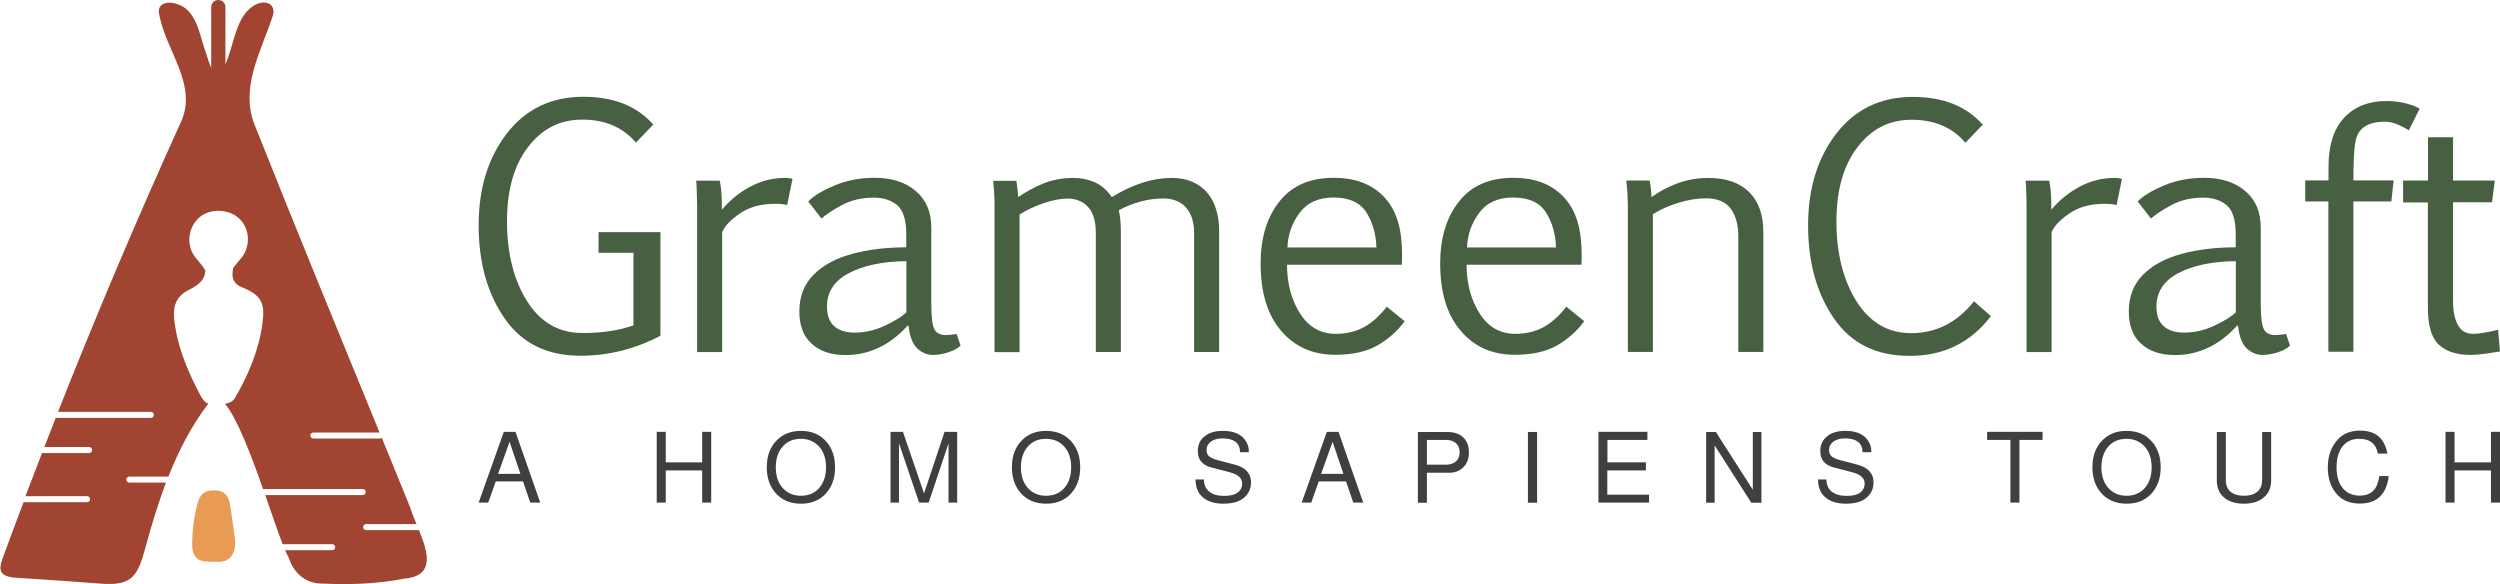
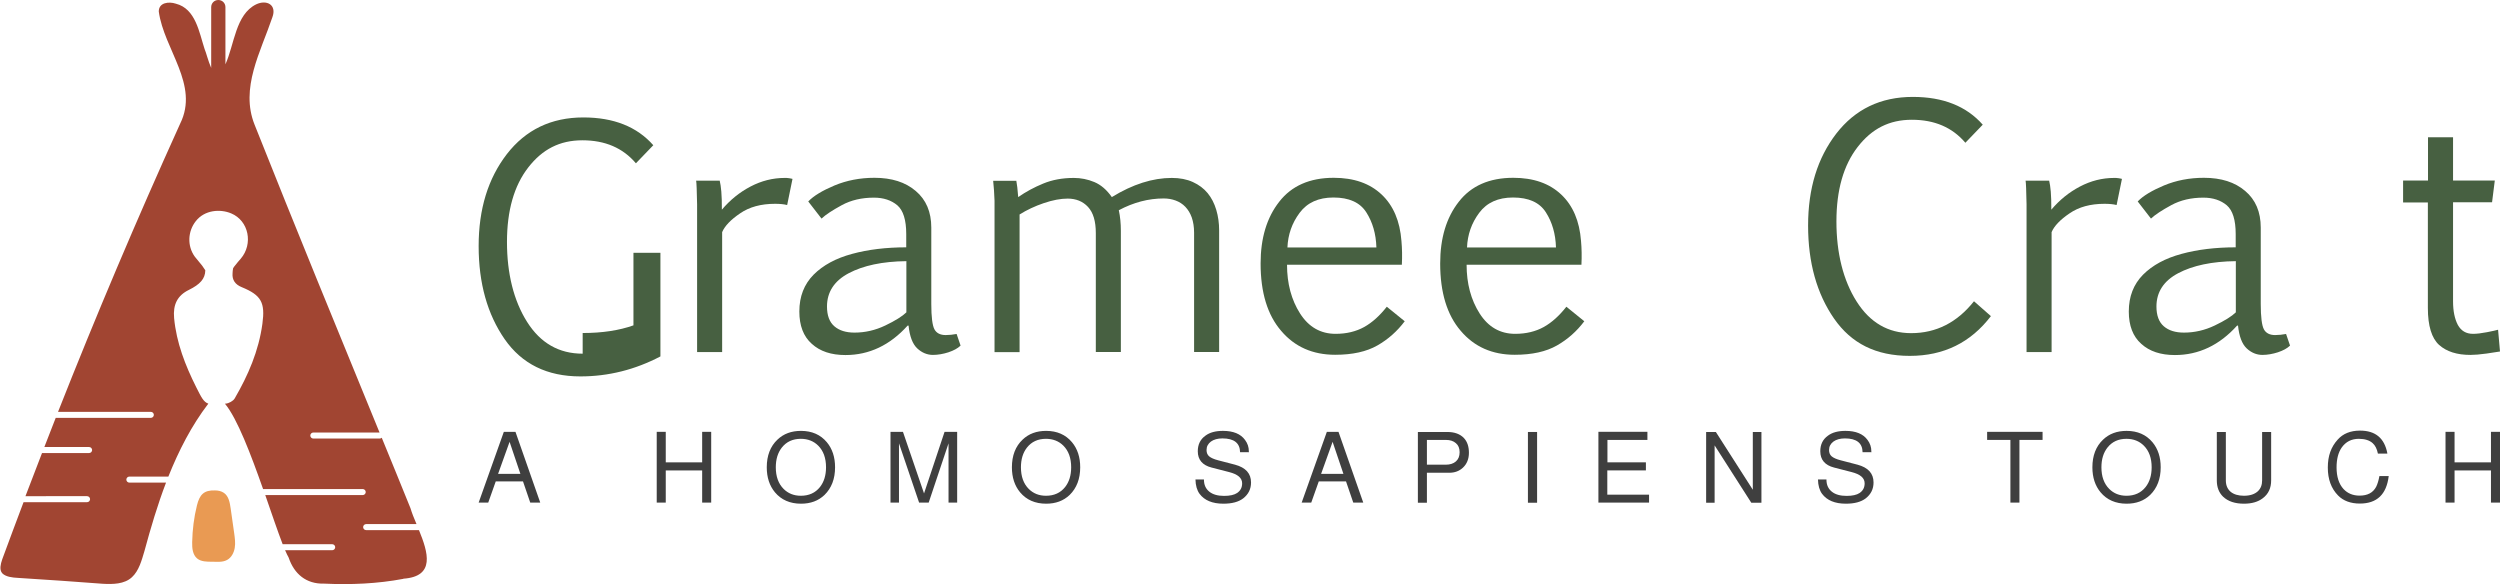
<svg xmlns="http://www.w3.org/2000/svg" viewBox="0 0 182.65 42.67" id="Layer_2">
  <defs>
    <style>
      .cls-1 {
        fill: #e99a53;
      }

      .cls-2 {
        fill: #3f3f3f;
      }

      .cls-3 {
        fill: #a14532;
      }

      .cls-4 {
        fill: #476041;
      }
    </style>
  </defs>
  <g data-name="Layer_1" id="Layer_1-2">
    <g>
      <g>
        <g>
          <g>
            <path d="M38.21,35.17h-1.99l-.55,1.55h-.7l1.84-5.17h.85l1.81,5.17h-.73l-.53-1.55ZM38.02,34.62l-.79-2.34-.84,2.34h1.64Z" class="cls-2" />
            <path d="M51.3,34.37h-2.66v2.35h-.66v-5.17h.66v2.23h2.66v-2.23h.66v5.17h-.66v-2.35Z" class="cls-2" />
            <path d="M58.52,31.48c.8,0,1.43.28,1.89.83.4.48.6,1.09.6,1.83,0,.85-.26,1.52-.77,2.02-.45.43-1.02.64-1.72.64-.8,0-1.44-.28-1.9-.83-.4-.48-.6-1.09-.6-1.83,0-.85.26-1.53.78-2.02.45-.43,1.02-.64,1.72-.64ZM58.51,32.06c-.59,0-1.05.21-1.39.64-.29.37-.44.85-.44,1.44,0,.67.19,1.2.57,1.58.33.33.75.5,1.26.5.59,0,1.06-.21,1.4-.64.29-.37.44-.85.44-1.44,0-.67-.19-1.2-.57-1.58-.33-.33-.76-.5-1.27-.5Z" class="cls-2" />
            <path d="M67.84,36.72h-.69l-1.47-4.33v4.33h-.62v-5.17h.91l1.54,4.5,1.5-4.5h.92v5.17h-.63v-4.33l-1.45,4.33Z" class="cls-2" />
            <path d="M76.43,31.48c.8,0,1.43.28,1.89.83.4.48.6,1.09.6,1.83,0,.85-.26,1.52-.77,2.02-.45.43-1.02.64-1.72.64-.8,0-1.44-.28-1.9-.83-.4-.48-.6-1.09-.6-1.83,0-.85.26-1.53.78-2.02.45-.43,1.02-.64,1.72-.64ZM76.42,32.06c-.59,0-1.05.21-1.39.64-.29.37-.44.85-.44,1.44,0,.67.19,1.2.57,1.58.33.33.75.5,1.26.5.59,0,1.06-.21,1.4-.64.29-.37.44-.85.44-1.44,0-.67-.19-1.2-.57-1.58-.33-.33-.76-.5-1.27-.5Z" class="cls-2" />
            <path d="M91.22,33.04h-.62c-.01-.67-.44-1.01-1.29-1.01-.35,0-.63.08-.84.23-.21.16-.32.36-.32.62,0,.19.06.35.19.46.13.11.35.21.66.29l1.23.32c.78.21,1.17.64,1.17,1.3,0,.48-.19.86-.57,1.16-.34.26-.82.39-1.45.39-.8,0-1.38-.24-1.74-.72-.19-.26-.29-.61-.3-1.05h.62v.02c0,.37.13.66.39.87s.62.31,1.08.31c.42,0,.74-.07.95-.21.25-.17.37-.4.37-.71,0-.39-.32-.66-.95-.82l-1.28-.33c-.67-.17-1.01-.57-1.01-1.19,0-.49.18-.87.56-1.14.32-.24.75-.35,1.28-.35.75,0,1.29.22,1.61.66.19.25.28.53.28.83v.08Z" class="cls-2" />
            <path d="M98.34,35.17h-1.99l-.55,1.55h-.7l1.84-5.17h.85l1.81,5.17h-.73l-.53-1.55ZM98.15,34.62l-.79-2.34-.84,2.34h1.64Z" class="cls-2" />
            <path d="M104.25,34.54v2.19h-.66v-5.17h2.14c.54,0,.95.15,1.23.45.24.26.36.62.36,1.07s-.15.82-.44,1.09c-.27.25-.6.37-1,.37h-1.62ZM104.25,33.95h1.38c.31,0,.56-.08.74-.24s.27-.38.27-.67-.09-.51-.27-.66c-.18-.16-.42-.24-.74-.24h-1.38v1.81Z" class="cls-2" />
            <path d="M112.3,31.56v5.17h-.67v-5.17h.67Z" class="cls-2" />
            <path d="M117.43,34.37v1.77h3.05v.58h-3.7v-5.17h3.58v.59h-2.92v1.64h2.81v.59h-2.81Z" class="cls-2" />
            <path d="M128.69,31.56v5.17h-.74l-2.68-4.19v4.19h-.62v-5.17h.71l2.7,4.22v-4.22h.62Z" class="cls-2" />
            <path d="M136.7,33.04h-.62c-.01-.67-.44-1.01-1.29-1.01-.35,0-.63.08-.84.23-.21.16-.32.36-.32.62,0,.19.06.35.19.46.13.11.35.21.66.29l1.23.32c.78.21,1.17.64,1.17,1.3,0,.48-.19.86-.57,1.16-.34.26-.82.39-1.45.39-.8,0-1.38-.24-1.74-.72-.19-.26-.29-.61-.3-1.05h.62v.02c0,.37.13.66.39.87s.62.31,1.08.31c.42,0,.74-.07.95-.21.25-.17.37-.4.37-.71,0-.39-.32-.66-.95-.82l-1.28-.33c-.67-.17-1.01-.57-1.01-1.19,0-.49.18-.87.56-1.14.32-.24.75-.35,1.28-.35.75,0,1.29.22,1.61.66.19.25.28.53.28.83v.08Z" class="cls-2" />
            <path d="M147.54,32.14v4.58h-.66v-4.58h-1.7v-.59h4.05v.59h-1.69Z" class="cls-2" />
            <path d="M155.37,31.48c.8,0,1.43.28,1.89.83.4.48.6,1.09.6,1.83,0,.85-.26,1.52-.77,2.02-.45.43-1.02.64-1.72.64-.8,0-1.44-.28-1.9-.83-.4-.48-.6-1.09-.6-1.83,0-.85.26-1.53.78-2.02.45-.43,1.02-.64,1.72-.64ZM155.36,32.06c-.59,0-1.05.21-1.39.64-.29.37-.44.85-.44,1.44,0,.67.19,1.2.57,1.58.33.33.75.5,1.26.5.59,0,1.06-.21,1.4-.64.29-.37.44-.85.44-1.44,0-.67-.19-1.2-.57-1.58-.33-.33-.76-.5-1.27-.5Z" class="cls-2" />
            <path d="M165.27,31.56h.66v3.54c0,.56-.2.99-.61,1.3-.35.27-.81.4-1.38.4-.65,0-1.16-.17-1.52-.51-.31-.3-.46-.7-.46-1.19v-3.54h.66v3.54c0,.36.12.63.35.83.23.19.56.29.97.29.44,0,.78-.11,1.02-.33.21-.2.31-.46.31-.79v-3.54Z" class="cls-2" />
            <path d="M174.41,33.14h-.68c-.07-.35-.2-.6-.38-.76-.23-.21-.57-.32-1.01-.32-.54,0-.95.21-1.25.63-.26.37-.38.86-.38,1.46,0,.68.17,1.21.51,1.58.3.32.69.48,1.17.48.58,0,.98-.21,1.21-.64.1-.2.18-.46.24-.79h.68c-.16,1.34-.86,2.01-2.11,2.01-.67,0-1.21-.2-1.59-.59-.5-.51-.75-1.18-.75-2.04s.24-1.51.72-2.04c.39-.44.94-.66,1.63-.66,1.13,0,1.79.55,2,1.66Z" class="cls-2" />
            <path d="M181.99,34.37h-2.66v2.35h-.66v-5.17h.66v2.23h2.66v-2.23h.66v5.17h-.66v-2.35Z" class="cls-2" />
          </g>
          <g>
-             <path d="M42.57,24.33c1.44,0,2.67-.19,3.71-.56v-5.3h-2.55v-1.51h4.52v7.57c-1.85.97-3.8,1.46-5.85,1.46-2.43,0-4.27-.91-5.53-2.72-1.26-1.82-1.9-4.08-1.9-6.8s.69-4.94,2.06-6.72c1.38-1.78,3.24-2.68,5.59-2.68,2.22,0,3.92.68,5.11,2.03l-1.27,1.32c-.95-1.12-2.25-1.68-3.91-1.68s-2.93.66-3.96,1.99c-1.03,1.33-1.55,3.14-1.55,5.44s.49,4.29,1.47,5.84c.98,1.55,2.33,2.32,4.06,2.32Z" class="cls-4" />
+             <path d="M42.57,24.33c1.44,0,2.67-.19,3.71-.56v-5.3h-2.55h4.52v7.57c-1.85.97-3.8,1.46-5.85,1.46-2.43,0-4.27-.91-5.53-2.72-1.26-1.82-1.9-4.08-1.9-6.8s.69-4.94,2.06-6.72c1.38-1.78,3.24-2.68,5.59-2.68,2.22,0,3.92.68,5.11,2.03l-1.27,1.32c-.95-1.12-2.25-1.68-3.91-1.68s-2.93.66-3.96,1.99c-1.03,1.33-1.55,3.14-1.55,5.44s.49,4.29,1.47,5.84c.98,1.55,2.33,2.32,4.06,2.32Z" class="cls-4" />
            <path d="M52.58,13.19c.05.2.09.47.12.81.03.34.04.77.04,1.32.6-.71,1.29-1.27,2.09-1.69.8-.42,1.63-.63,2.5-.63.1,0,.21,0,.32.02.11.02.19.03.25.05l-.39,1.91c-.23-.06-.53-.09-.88-.09-1.03,0-1.88.23-2.56.7-.68.46-1.12.92-1.31,1.37v8.76h-1.83v-10.79c-.02-1-.04-1.57-.07-1.73h1.73Z" class="cls-4" />
            <path d="M59.05,14.72c.39-.41,1.04-.8,1.92-1.17.89-.37,1.86-.56,2.92-.56,1.26,0,2.26.32,3.01.96.76.64,1.14,1.53,1.14,2.68v5.58c0,.95.08,1.57.23,1.85.15.28.43.42.82.42.26,0,.53-.03.8-.08l.29.85c-.21.2-.5.36-.89.49-.38.12-.76.19-1.13.19-.42,0-.81-.16-1.15-.48s-.55-.88-.63-1.66h-.07c-.64.71-1.34,1.25-2.1,1.61s-1.57.54-2.44.54c-1.04,0-1.86-.27-2.46-.82-.61-.54-.91-1.33-.91-2.36,0-1.1.35-1.99,1.04-2.69.7-.7,1.63-1.2,2.81-1.52,1.17-.32,2.5-.48,3.96-.48v-.97c0-1.03-.22-1.73-.65-2.1-.44-.37-1.01-.56-1.71-.56-.89,0-1.67.18-2.35.55-.68.37-1.17.69-1.48.98l-.96-1.24ZM66.21,19.08c-1.74.02-3.14.32-4.2.88-1.06.56-1.59,1.38-1.59,2.43,0,.66.18,1.14.54,1.45.36.31.85.46,1.47.46.77,0,1.52-.17,2.25-.52.73-.35,1.24-.67,1.54-.96v-3.74Z" class="cls-4" />
            <path d="M74.25,13.19c.05.25.1.66.14,1.21.56-.39,1.17-.72,1.83-.99.65-.27,1.4-.41,2.23-.41.52,0,1.02.1,1.5.3s.91.57,1.28,1.1c1.53-.94,2.99-1.4,4.38-1.4.59,0,1.1.1,1.54.3.44.2.8.47,1.08.81s.49.75.63,1.22.21.97.21,1.5v8.89h-1.83v-8.72c0-.42-.06-.79-.17-1.11-.11-.31-.27-.57-.47-.78-.2-.21-.44-.36-.71-.46s-.56-.15-.87-.15c-1.12,0-2.21.29-3.28.86.1.46.15.96.15,1.51v8.85h-1.83v-8.69c0-.87-.19-1.5-.57-1.91-.38-.41-.88-.61-1.49-.61-.51,0-1.09.11-1.74.33-.65.22-1.24.5-1.77.83v10.06h-1.83v-11.06c-.02-.53-.05-1.02-.1-1.46h1.7Z" class="cls-4" />
            <path d="M102.63,23.47c-.55.73-1.21,1.32-2,1.77s-1.81.68-3.08.68c-1.64,0-2.96-.58-3.95-1.75-1-1.16-1.5-2.8-1.5-4.92,0-1.85.45-3.35,1.36-4.51.9-1.16,2.23-1.75,3.98-1.75,1.48,0,2.64.41,3.5,1.22.86.81,1.34,1.94,1.45,3.4.05.55.06,1.12.03,1.73h-8.39c0,1.38.32,2.57.95,3.56s1.5,1.49,2.6,1.49c.8,0,1.49-.17,2.09-.5.59-.33,1.14-.83,1.65-1.48l1.32,1.07ZM97.42,14.43c-1.09,0-1.91.37-2.47,1.12-.56.75-.85,1.59-.89,2.53h6.5c-.03-1-.28-1.85-.74-2.57-.46-.72-1.26-1.08-2.4-1.08Z" class="cls-4" />
            <path d="M115.75,23.47c-.55.73-1.21,1.32-2,1.77s-1.81.68-3.08.68c-1.64,0-2.96-.58-3.95-1.75-1-1.16-1.5-2.8-1.5-4.92,0-1.85.45-3.35,1.36-4.51.9-1.16,2.23-1.75,3.98-1.75,1.48,0,2.64.41,3.5,1.22.86.81,1.34,1.94,1.45,3.4.05.55.06,1.12.03,1.73h-8.39c0,1.38.32,2.57.95,3.56s1.5,1.49,2.6,1.49c.8,0,1.49-.17,2.09-.5.59-.33,1.14-.83,1.65-1.48l1.32,1.07ZM110.54,14.43c-1.09,0-1.91.37-2.47,1.12-.56.75-.85,1.59-.89,2.53h6.5c-.03-1-.28-1.85-.74-2.57-.46-.72-1.26-1.08-2.4-1.08Z" class="cls-4" />
-             <path d="M118.92,14.8c0-.5-.04-1.04-.1-1.61h1.7c.07.34.12.74.14,1.21.55-.4,1.18-.74,1.88-1s1.46-.4,2.25-.4c1.31,0,2.3.34,3,1.03s1.04,1.67,1.04,2.93v8.75h-1.83v-8.45c0-.85-.19-1.52-.56-2.02-.38-.5-.97-.75-1.79-.75-.66,0-1.34.11-2.04.33-.7.22-1.32.49-1.85.83v10.06h-1.83v-10.91Z" class="cls-4" />
            <path d="M145.46,23.09c-1.48,1.94-3.45,2.91-5.93,2.91s-4.27-.91-5.53-2.72c-1.26-1.82-1.9-4.08-1.9-6.8s.69-4.94,2.06-6.72c1.38-1.78,3.24-2.68,5.59-2.68,2.22,0,3.92.68,5.11,2.03l-1.27,1.32c-.95-1.12-2.25-1.68-3.91-1.68s-2.93.66-3.96,1.99c-1.03,1.33-1.55,3.14-1.55,5.44s.49,4.29,1.47,5.84c.98,1.55,2.31,2.32,3.99,2.32,1.83,0,3.36-.78,4.59-2.33l1.24,1.09Z" class="cls-4" />
            <path d="M149.71,13.19c.05.2.09.47.12.81.03.34.04.77.04,1.32.6-.71,1.29-1.27,2.09-1.69.8-.42,1.63-.63,2.5-.63.1,0,.21,0,.32.02.11.02.19.03.25.05l-.39,1.91c-.23-.06-.53-.09-.88-.09-1.03,0-1.88.23-2.56.7-.68.46-1.12.92-1.31,1.37v8.76h-1.83v-10.79c-.02-1-.04-1.57-.07-1.73h1.73Z" class="cls-4" />
            <path d="M156.18,14.72c.39-.41,1.04-.8,1.92-1.17.89-.37,1.86-.56,2.92-.56,1.26,0,2.26.32,3.01.96.76.64,1.14,1.53,1.14,2.68v5.58c0,.95.08,1.57.23,1.85.15.28.43.42.82.42.26,0,.53-.03.8-.08l.29.85c-.21.2-.5.36-.89.49-.38.12-.76.19-1.13.19-.42,0-.81-.16-1.15-.48s-.55-.88-.63-1.66h-.07c-.64.71-1.34,1.25-2.1,1.61s-1.57.54-2.44.54c-1.04,0-1.86-.27-2.46-.82-.61-.54-.91-1.33-.91-2.36,0-1.1.35-1.99,1.04-2.69.7-.7,1.63-1.2,2.81-1.52,1.17-.32,2.5-.48,3.96-.48v-.97c0-1.03-.22-1.73-.65-2.1-.44-.37-1.01-.56-1.71-.56-.89,0-1.67.18-2.35.55-.68.37-1.17.69-1.48.98l-.96-1.24ZM163.34,19.08c-1.74.02-3.14.32-4.2.88-1.06.56-1.59,1.38-1.59,2.43,0,.66.18,1.14.54,1.45.36.31.85.46,1.47.46.77,0,1.52-.17,2.25-.52.73-.35,1.24-.67,1.54-.96v-3.74Z" class="cls-4" />
-             <path d="M170.12,13.19v-.97c0-1.6.38-2.8,1.14-3.62.76-.81,1.8-1.22,3.11-1.22.48,0,.95.06,1.4.17.46.12.79.25,1.01.39l-.79,1.58c-.12-.08-.35-.21-.71-.38-.36-.17-.71-.25-1.04-.25-.87,0-1.49.23-1.84.7-.2.25-.33.66-.38,1.24-.05.58-.08,1.36-.08,2.35h2.94l-.17,1.54h-2.77v10.98h-1.83v-10.98h-1.69v-1.54h1.69Z" class="cls-4" />
            <path d="M175.58,13.19h1.81v-3.16h1.83v3.16h3.05l-.2,1.59h-2.85v7.23c0,.72.12,1.29.35,1.73.24.43.6.65,1.11.65.27,0,.61-.04,1.02-.12s.68-.14.81-.18l.14,1.59c-.15.03-.48.08-.98.15-.5.07-.89.1-1.18.1-.98,0-1.74-.24-2.29-.73-.54-.49-.82-1.39-.82-2.7v-7.71h-1.81v-1.59Z" class="cls-4" />
          </g>
        </g>
        <path d="M29.47,42.29c-1.9.36-3.85.44-5.78.35-1.32.04-2.2-.71-2.6-1.9-.08-.13-.16-.32-.26-.54h3.44c.12,0,.22-.1.22-.22s-.1-.22-.22-.22h-3.62c-.35-.91-.79-2.2-1.27-3.59h7.12c.12,0,.22-.1.22-.22s-.1-.22-.22-.22h-7.28c-.88-2.5-1.89-5.17-2.79-6.24.02,0,.04,0,.06,0,.23-.02.54-.19.65-.37.99-1.7,1.76-3.48,2.03-5.46.21-1.55-.07-2.09-1.51-2.68-.47-.19-.71-.52-.67-1.01,0-.12.02-.25.04-.37.04-.07.09-.14.15-.21.13-.17.27-.33.41-.49.92-1.08.59-2.77-.7-3.31-.81-.34-1.94-.25-2.58.56-.59.74-.65,1.81-.08,2.6.17.23.37.43.54.66.09.12.17.24.23.34-.01.62-.39,1.03-1.2,1.43-.84.41-1.17,1.07-1.08,2.06.17,1.8.81,3.44,1.61,5.04.38.75.54,1.09.89,1.21-1.23,1.61-2.16,3.43-2.92,5.33h-2.85c-.12,0-.22.1-.22.22s.1.22.22.22h2.68c-.62,1.62-1.12,3.31-1.58,5.01-.2.67-.4,1.43-.91,1.9-.56.52-1.41.52-2.14.48-1.97-.15-3.94-.29-6.2-.43-.41-.02-.88-.08-1.13-.33l-.07-.1c-.12-.22-.07-.54.06-.92.52-1.41,1.04-2.81,1.56-4.18h4.64c.12,0,.22-.1.22-.22s-.1-.22-.22-.22H1.86c.4-1.06.81-2.11,1.21-3.15h3.44c.12,0,.22-.1.22-.22s-.1-.22-.22-.22h-3.27c.28-.71.56-1.42.83-2.13h6.95c.12,0,.22-.1.22-.22s-.1-.22-.22-.22h-6.78c2.8-7.09,5.7-13.94,8.92-21.05,1.42-2.85-1.18-5.42-1.56-8.2,0-.66.74-.74,1.25-.57,1.45.37,1.7,2.1,2.1,3.32.1.21.26.88.48,1.37V.52c0-.29.23-.52.52-.52s.52.23.52.52v4.18c.66-1.47.74-3.64,2.24-4.38.77-.37,1.53.03,1.19.94-.85,2.52-2.37,5.18-1.3,7.85,2.98,7.5,6.06,15,9.13,22.49h-4.84c-.12,0-.22.1-.22.22s.1.22.22.22h4.85c.06,0,.11-.02.15-.06.7,1.72,1.41,3.43,2.1,5.15.1.34.26.74.44,1.16h-3.68c-.12,0-.22.1-.22.22s.1.22.22.22h3.86c.66,1.62,1.22,3.39-1.15,3.55Z" class="cls-3" />
      </g>
      <path d="M15.49,41.04c-.38,0-.8,0-1.09-.24-.33-.28-.37-.76-.36-1.19.02-.91.13-1.81.35-2.69.19-.77.5-1.12,1.32-1.09.23,0,.46.05.65.18.35.24.43.71.49,1.12.09.61.17,1.22.26,1.83.05.36.1.72.04,1.07s-.24.71-.56.88c-.31.17-.68.14-1.03.13-.03,0-.06,0-.08,0Z" class="cls-1" />
    </g>
  </g>
</svg>